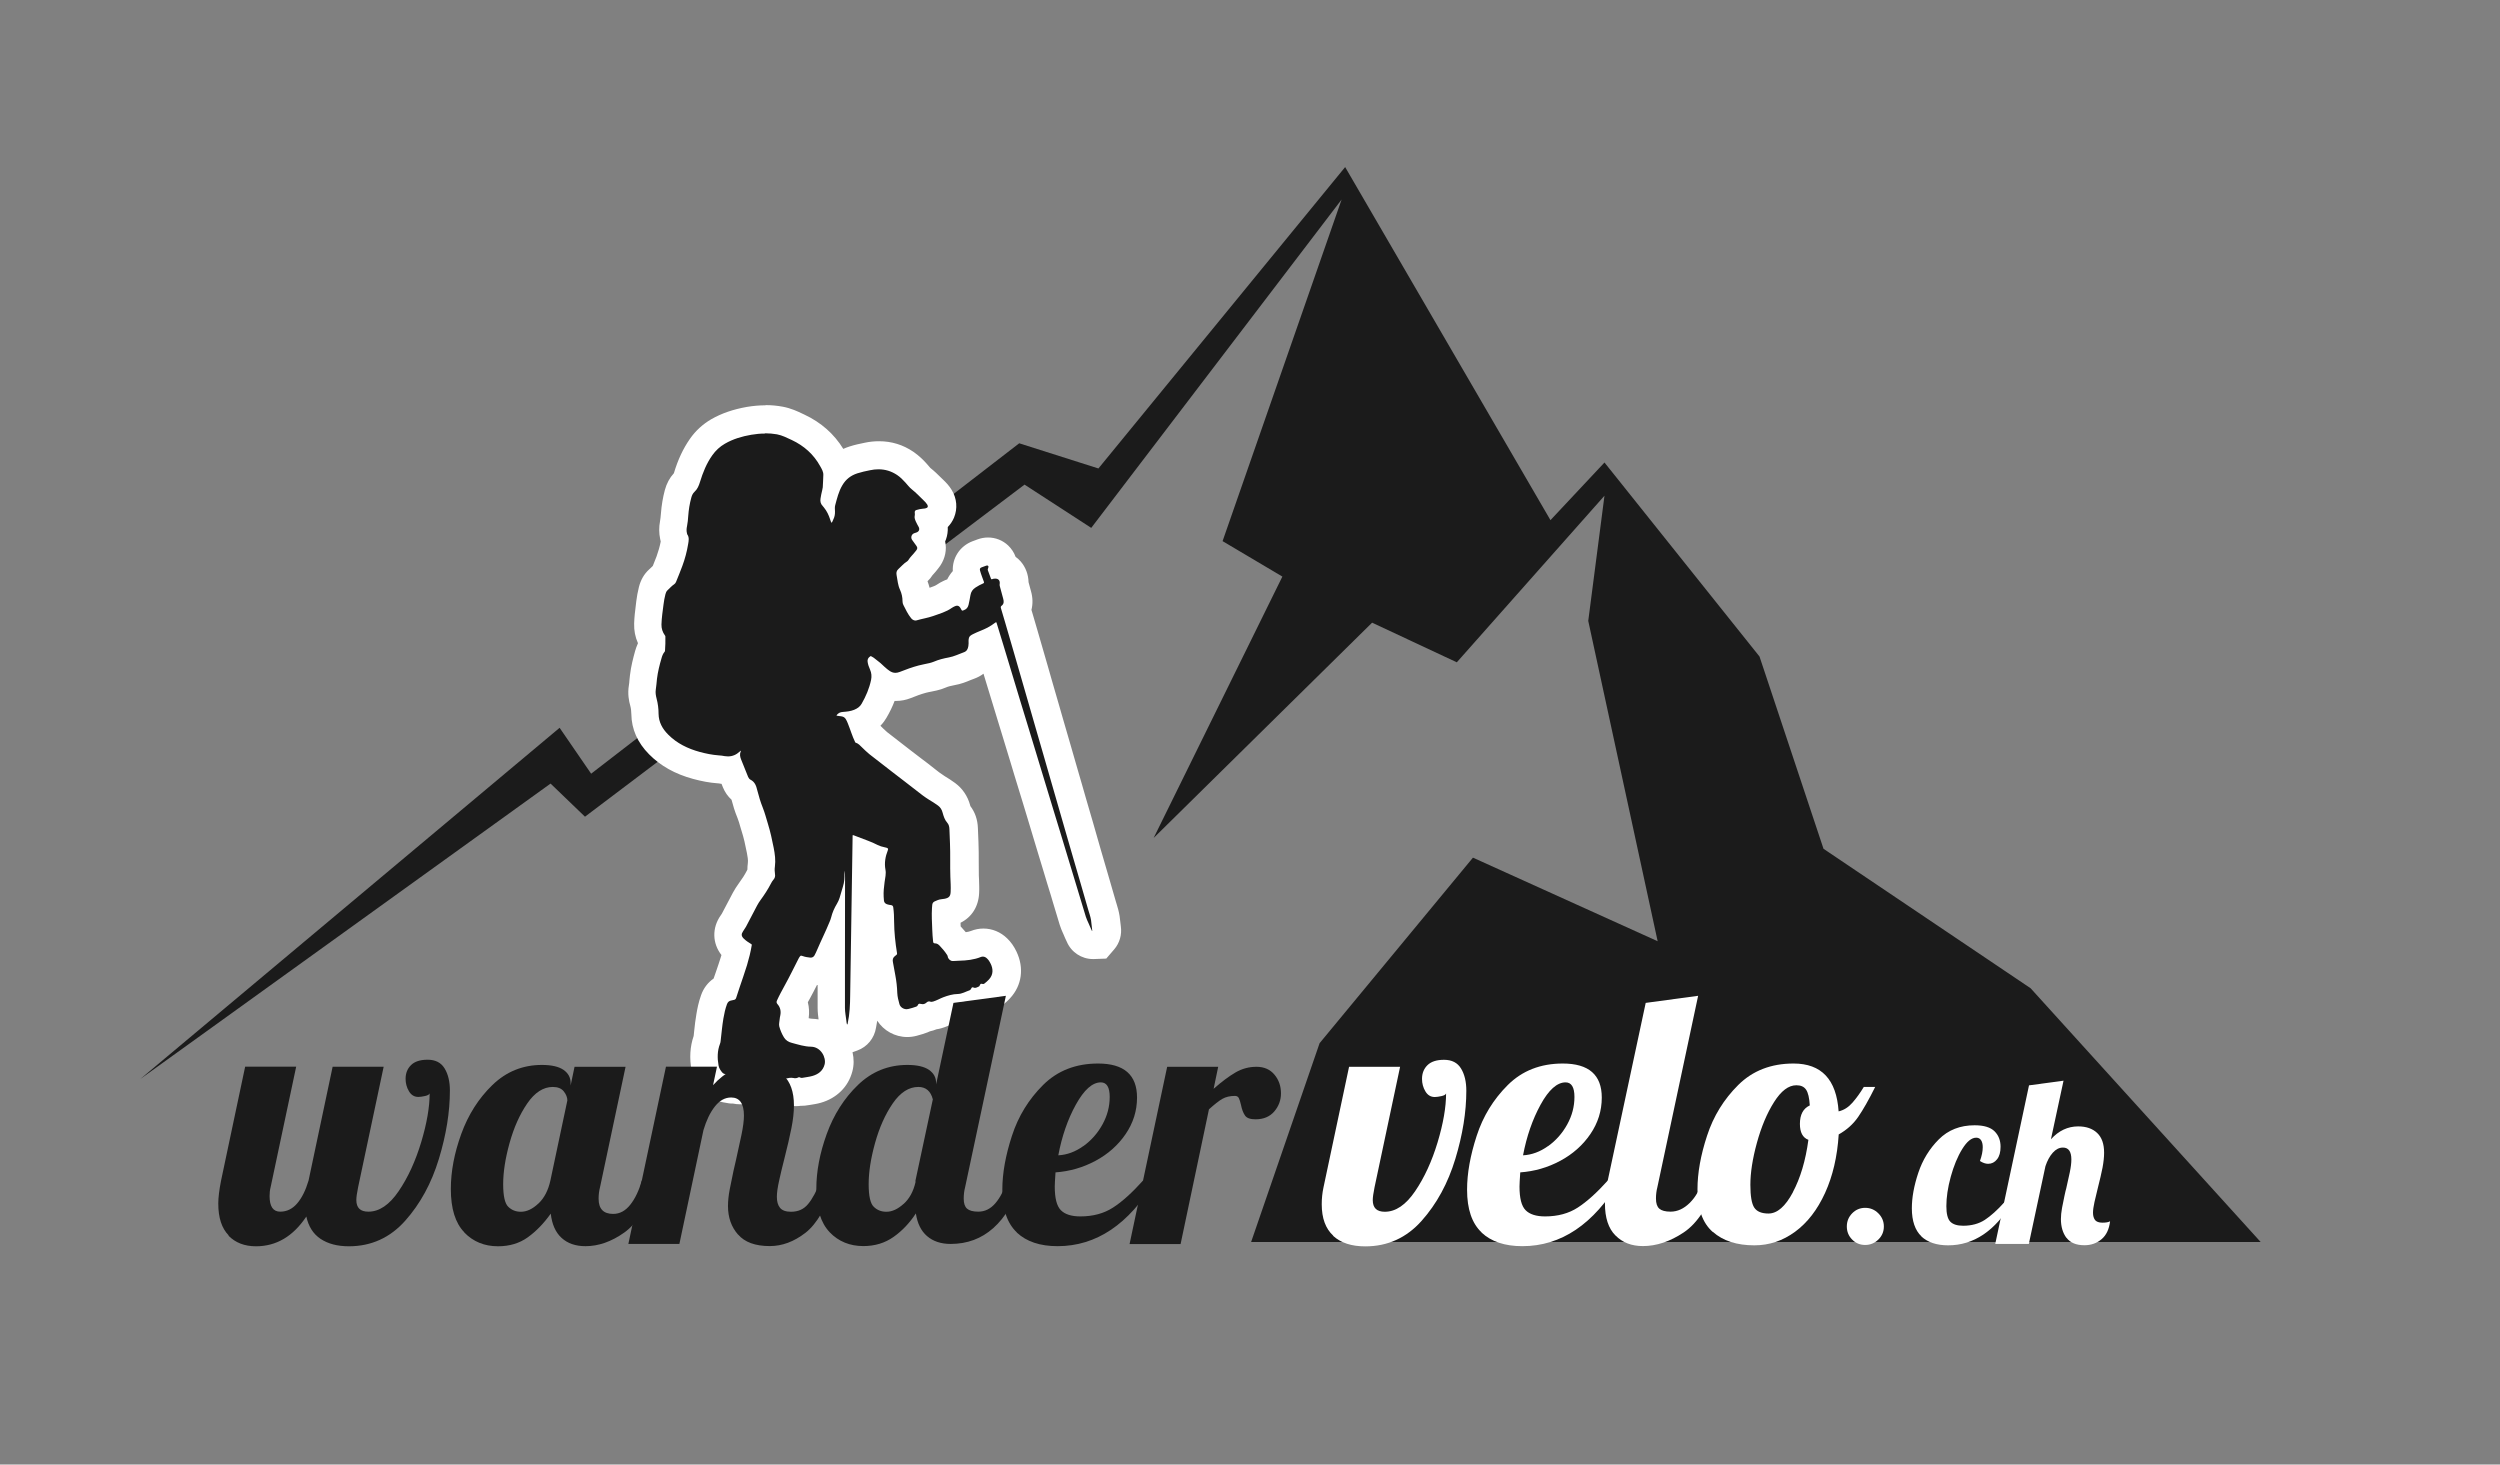
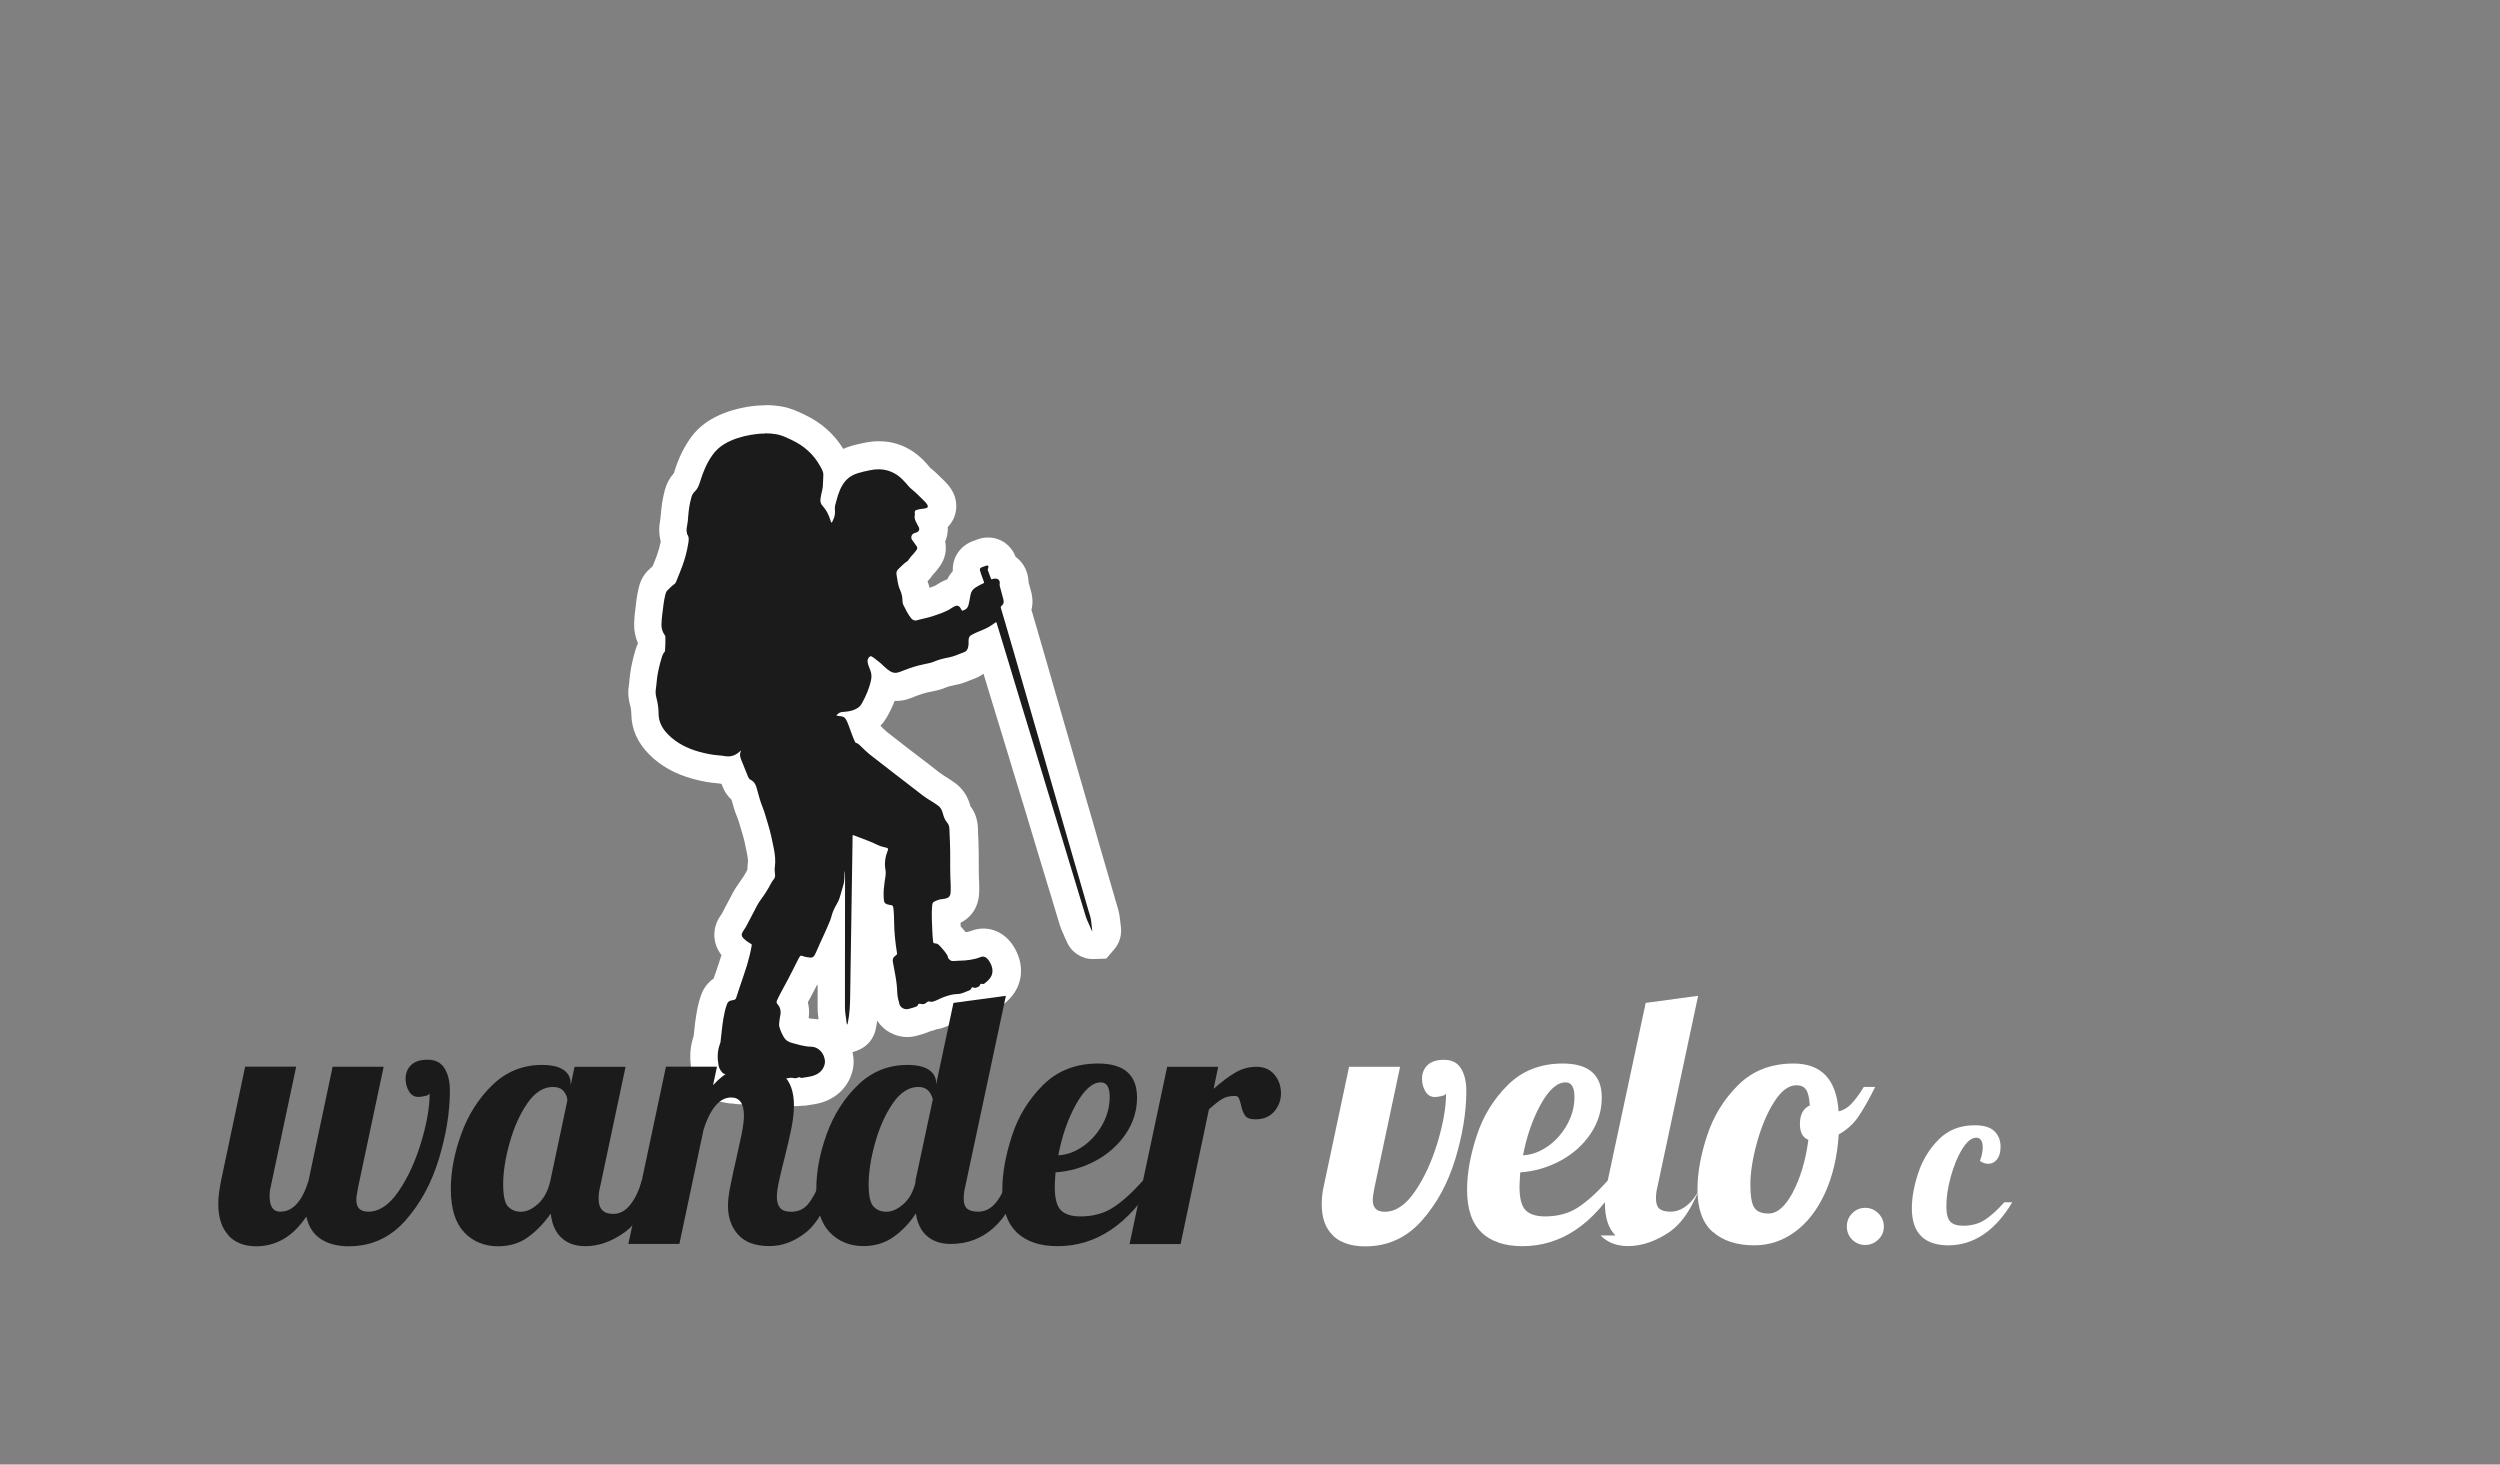
<svg xmlns="http://www.w3.org/2000/svg" version="1.1" viewBox="0 0 268 157">
  <rect x="0" y="0" width="268" height="157" fill="#808080" stroke="none" />
  <defs>
    <style>
      .cls-1, .cls-2 {
        fill: #1b1b1b;
      }

      .cls-3 {
        fill: #fff;
      }

      .cls-2 {
        fill-rule: evenodd;
      }
    </style>
  </defs>
  <g>
    <g id="Ebene_1">
-       <polygon class="cls-2" points="141.46 111.83 134.12 133.14 242.34 133.14 217.68 105.94 195.48 90.99 188.62 70.38 172 49.58 166.21 55.76 144.2 17.91 117.75 50.22 109.26 47.52 63.37 82.94 59.99 78.02 15.04 115.67 59.02 84 62.71 87.55 109.83 51.95 116.98 56.59 143.82 21.39 131.06 58.01 137.47 61.81 123.67 89.83 147.09 66.75 156.17 71 172 53.14 170.26 66.56 177.7 100.9 157.9 91.94 141.46 111.83" />
      <g>
        <path class="cls-1" d="M83.94,117.17c-.46,0-.9-.09-1.31-.27-.03-.01-.32-.1-.32-.1-.13-.05-.26-.07-.4-.07-.17,0-.35.03-.55.1-.24.08-.5.12-.78.12-.18,0-.35-.02-.53-.04-.05,0-.1-.01-.15-.02-.07,0-.15-.01-.24-.03-.12.02-.24.03-.36.03-.2,0-.4-.03-.59-.09-.06,0-.27,0-.27,0l-.15-.02c-.36-.04-.69-.12-.95-.19-.4-.11-.73-.31-.99-.61-.41-.47-.66-.96-.76-1.49-.21-1.15-.14-2.17.23-3.12.02-.21.05-.47.08-.74.06-.57.13-1.15.23-1.71.08-.48.21-1.12.44-1.77.21-.58.63-1.02,1.17-1.25.05-.15.44-1.31.44-1.31.18-.52.36-1.04.52-1.57.12-.38.21-.75.3-1.11-.1-.08-.19-.16-.28-.25-.77-.77-.86-1.8-.23-2.69.08-.11.15-.22.22-.34.4-.75.79-1.51,1.19-2.27.14-.26.3-.52.5-.79.4-.54.72-1.05.99-1.57.07-.13.15-.28.25-.42-.02-.31-.02-.61.02-.9.07-.5-.01-1.04-.11-1.54-.19-.99-.37-1.74-.58-2.42l-.15-.51c-.12-.4-.23-.77-.37-1.11-.24-.59-.44-1.22-.64-2.05-.03-.11-.05-.18-.06-.23-.38-.23-.67-.58-.85-1.01,0,0-.41-1.01-.51-1.27-.09,0-.18.01-.27.01-.2,0-.41-.02-.63-.06-.15-.03-.31-.05-.46-.06-.74-.06-1.5-.19-2.33-.42-1.69-.47-3.02-1.2-4.05-2.25-.96-.97-1.45-2.07-1.46-3.27,0-.46-.06-.87-.16-1.25-.1-.38-.23-.96-.12-1.6.03-.2.05-.39.07-.59.02-.17.03-.35.05-.52.11-.87.32-1.7.52-2.4.07-.25.17-.55.34-.86.01-.23.02-.46.02-.69-.3-.54-.44-1.12-.42-1.74.02-.61.09-1.18.16-1.74l.06-.52c.05-.43.13-.86.24-1.32s.33-.85.66-1.15l.17-.16c.13-.13.28-.28.47-.43.19-.47.39-.95.57-1.43.25-.69.44-1.39.55-2.07,0-.05.02-.09.02-.13l-.09-.12-.05-.35c-.1-.43-.1-.87,0-1.35.06-.31.09-.62.11-.93.06-.81.19-1.55.37-2.25.15-.56.4-.99.77-1.33.05-.05.11-.18.18-.39.4-1.33.89-2.38,1.52-3.29.49-.7,1.1-1.27,1.82-1.68.94-.54,2.03-.92,3.33-1.14.6-.1,1.15-.15,1.7-.15s1.04.05,1.53.14c.7.13,1.27.41,1.78.65l.17.08c1.64.77,2.89,1.93,3.71,3.44.16.29.36.65.46,1.09.48-.47,1.06-.81,1.73-1.03.5-.16.99-.26,1.46-.36.47-.1.88-.14,1.28-.14,1.03,0,1.98.29,2.83.87.49.33.86.72,1.17,1.05.08.09.15.18.23.27.1.12.21.25.29.31.39.31.73.64,1.05.96l.29.28c.22.21.45.44.65.77.31.51.36,1.1.15,1.61-.18.43-.53.77-.98.94.23.49.26,1,.09,1.47-.07.2-.18.39-.32.56.32.62.28,1.32-.13,1.93-.04.06-.09.12-.13.18-.15.2-.29.35-.43.51-.11.12-.21.24-.26.31-.16.26-.39.49-.66.66-.08.05-.2.17-.32.29,0,0,0,0-.01.01,0,.03,0,.06.01.08.05.3.09.56.17.73.24.54.38,1.11.4,1.7l.04.07c.09.18.18.35.27.51.05-.01.09-.02.14-.03.29-.07.57-.13.85-.23l.4-.14c.49-.17.92-.31,1.23-.54.15-.11.31-.2.48-.28.34-.17.64-.24.94-.25.14-.68.52-1.24,1.11-1.64-.02-.07-.04-.15-.06-.23-.24-.92.21-1.8,1.09-2.13l.5-.18c.21-.08.42-.12.63-.12.42,0,.82.16,1.13.45.17.16.48.52.51,1.09.28.11.53.28.74.52.34.39.5.88.47,1.42l.03.12c.09.36.19.72.29,1.07.19.66.1,1.18-.08,1.56.07.24,8.97,30.98,9.18,31.74l.09.29c.09.3.2.65.26,1.04.04.28.07.57.1.85l.03.26c.12.58-.17,1.04-.36,1.26l-.45.53h-1.75l-.37-.96-.17-.37c-.07-.15-.27-.62-.27-.62-.1-.21-.19-.43-.26-.66-.24-.81-1.35-4.46-1.35-4.46l-7.69-25.32c-.09.04-.48.2-.59.25,0,.1-.02.21-.03.31-.18,1.23-1,1.7-1.48,1.87-.14.05-.28.11-.42.17-.41.17-.87.35-1.42.45-.5.09-.9.2-1.26.35-.23.1-.47.17-.71.23-.18.04-.36.08-.53.12-.21.04-.42.09-.62.14-.61.16-1.22.39-1.84.63-.34.13-.68.2-1.01.2-.41,0-.81-.1-1.18-.29-.21.95-.59,1.89-1.15,2.85-.29.49-.7.88-1.24,1.15.06.17.13.35.19.52.08.22.16.44.24.66.23.16.4.33.53.46l.18.17c.17.17.35.34.54.49l.18.14c.77.59,1.54,1.18,2.3,1.79.39.31.79.61,1.19.91.47.36.94.71,1.4,1.08.35.28.77.6,1.21.88l.1.06c.33.2.66.41.98.64.52.38.87.91,1.05,1.57.03.12.11.4.16.46.58.64.61,1.4.62,1.64.02.5.04,1,.06,1.5.03.67.03,1.35.03,2.03,0,.52,0,1.04.01,1.56l.02.44c.02.45.04.89.01,1.34-.06,1.14-.71,1.9-1.85,2.13-.06.01-.11.02-.17.03,0,.38.01.77.03,1.18,0,0,.03.86.04.99.13.09.26.2.38.33.27.28.63.67.93,1.15.02,0,.03,0,.05,0,.56-.02,1.22-.06,1.79-.29.25-.1.51-.15.78-.15.55,0,1.07.22,1.5.63.28.27.5.58.7,1,.56,1.18.4,2.42-.44,3.33-.19.21-.42.41-.68.62-.16.12-.33.21-.52.27-.14.11-.28.19-.41.24-.14.07-.37.18-.66.23-.13.09-.27.16-.43.21-.08.03-.17.07-.26.11-.35.15-.84.36-1.46.37-.28,0-.62.09-1.04.25-.11.04-.22.1-.33.15-.24.11-.54.25-.89.35-.13.04-.31.08-.52.09-.25.14-.52.22-.8.25-.09.06-.2.11-.31.16-.26.11-.52.18-.79.25l-.2.06c-.2.06-.41.09-.62.09-1.03,0-1.94-.67-2.21-1.63-.13-.44-.27-.96-.28-1.55-.02-.6-.08-1.15-.18-1.66-.05-.27-.1-.54-.15-.82l-.11-.62c-.12-.61,0-1.19.34-1.65-.14-1.04-.22-2-.23-2.92,0-.19,0-.39-.01-.59-.61-.31-1.01-.87-1.08-1.55-.02-.16-.03-.32-.04-.48-.03-.66.04-1.27.11-1.84.01-.12.03-.24.05-.36.03-.18.07-.43.05-.51-.1-.52-.11-1.04-.03-1.57,0,0-.02,0-.03-.01-.17-.09-.34-.17-.51-.24l-.04,2.38c-.07,4.22-.13,8.45-.19,12.67-.01,1.02-.05,2.1-.28,3.2-.09.62-.48,1.11-1.06,1.31l-1.4.5-.51-1.4c-.1-.29-.13-.54-.14-.7-.02-.19-.04-.32-.06-.45-.05-.34-.1-.72-.11-1.14,0-.96,0-1.92,0-2.88v-3.03c-.04.09-.07.18-.11.27-.13.31-.25.56-.39.8-.37.6-.99.95-1.67.95h-.08s-.21-.02-.25-.02l-.06.12c-.35.7-.71,1.4-1.08,2.09l-.09.16c-.15.28-.3.55-.44.82.26.55.33,1.17.2,1.81-.03.15-.05.21-.05.27,0,.1-.02.2-.04.3,0,.02,0,.03,0,.05.07.21.15.41.26.6l.37.1c.5.14.93.26,1.33.26.9.02,1.74.45,2.3,1.2.57.75.79,1.74.57,2.58-.3,1.13-1.13,1.95-2.35,2.3-.3.09-.61.14-.91.18l-.45.08h-.22c-.07,0-.14,0-.2,0-.16.03-.32.05-.48.05-.15,0-.3-.01-.45-.04,0,0-.05.02-.1.03-.27.06-.54.09-.8.09Z" />
        <path class="cls-3" d="M82.03,46.45c.42,0,.84.04,1.26.11.57.11,1.07.37,1.59.61,1.31.62,2.34,1.53,3.04,2.8.17.3.36.61.34.96-.03.44-.02.87-.06,1.31-.01.1-.04.21-.06.31-.07.3-.14.59-.18.89-.05.31.01.58.24.81.05.05.09.11.13.16.31.38.51.81.66,1.27.04.12.07.26.17.37.08-.11.1-.23.16-.34.14-.27.2-.56.19-.87,0-.22-.04-.46.02-.67.2-.74.37-1.48.77-2.15.38-.65.91-1.05,1.61-1.28.44-.14.9-.24,1.35-.33.31-.07.62-.1.92-.1.7,0,1.36.19,1.99.61.34.23.62.51.89.81.23.25.43.53.7.74.44.35.83.76,1.23,1.15.15.14.3.29.41.47.12.2.06.35-.17.4-.09.02-.18.04-.27.04-.24.02-.48.07-.71.14-.12.03-.19.11-.19.24,0,.12.03.24,0,.36-.05.22.02.4.1.6.09.21.2.4.31.6.15.26.06.51-.22.61-.08.03-.16.05-.24.08-.3.1-.41.47-.23.72.16.21.31.42.46.64.12.17.12.29,0,.46-.04.05-.08.1-.12.15-.24.32-.54.57-.75.92-.04.06-.1.12-.17.16-.34.21-.59.53-.88.78-.24.21-.25.42-.2.7.1.51.13,1.04.36,1.53.18.39.27.81.27,1.24,0,.14.03.27.09.39.25.49.48.99.83,1.42.12.15.29.25.46.25.05,0,.09,0,.14-.02.58-.17,1.19-.26,1.76-.46.69-.25,1.4-.44,2-.87.1-.07.21-.12.31-.17.09-.04.17-.07.25-.07.15,0,.27.08.37.25.02.04.04.07.06.11.07.12.09.17.15.17.04,0,.09-.02.18-.06.27-.1.41-.29.48-.57.08-.34.14-.67.2-1.02.06-.37.24-.63.55-.83.26-.17.54-.32.82-.44.09-.04.1-.08.07-.18-.14-.4-.3-.78-.41-1.19-.05-.18,0-.29.17-.35.16-.06.33-.12.49-.18.04-.01.07-.02.1-.02s.07.01.1.04c.07.06.04.13.02.21-.02.09-.08.17-.04.27.11.3.22.59.33.89.02.05.04.07.07.07.01,0,.03,0,.05-.01.1-.04.2-.06.31-.06.02,0,.03,0,.05,0,.32,0,.5.21.46.54-.01.08-.02.16,0,.23.13.47.25.94.38,1.41.08.29.07.54-.18.73-.1.07-.1.15-.07.26.16.53.31,1.06.47,1.59.29,1,.58,2,.87,2.99.25.85.49,1.7.74,2.56.29.99.57,1.99.86,2.98.25.86.5,1.71.74,2.57.29.99.57,1.98.86,2.97.25.86.5,1.71.74,2.57.29.99.57,1.99.86,2.98.25.86.5,1.71.74,2.57.29.99.57,1.98.86,2.97.25.86.5,1.71.75,2.57.29.99.58,1.99.86,2.98.11.38.25.75.31,1.14.05.35.09.7.12,1.05,0,.04.02.08,0,.12,0,0,0,0,0,0-.03,0-.03-.03-.04-.05-.06-.14-.12-.27-.18-.4-.06-.13-.11-.26-.17-.39-.1-.23-.22-.46-.29-.7-.31-1.05-.63-2.1-.95-3.14-.27-.89-.54-1.78-.81-2.67-.32-1.06-.64-2.11-.96-3.17-.27-.88-.54-1.77-.81-2.65-.32-1.05-.64-2.1-.96-3.16-.27-.89-.54-1.78-.81-2.67-.32-1.05-.64-2.1-.96-3.16-.27-.88-.54-1.77-.81-2.65-.32-1.06-.64-2.12-.96-3.18-.27-.9-.55-1.8-.82-2.71-.24-.77-.47-1.55-.71-2.32-.02-.06-.04-.09-.06-.09-.02,0-.05.02-.09.05-.26.2-.53.37-.82.53-.49.26-1.03.43-1.52.68-.24.12-.46.22-.5.53,0,.06-.03.12-.02.19.01.19.01.39-.02.58-.05.32-.17.56-.5.67-.53.19-1.04.45-1.6.55-.54.1-1.08.23-1.59.45-.15.06-.3.11-.46.15-.39.09-.79.16-1.18.26-.69.18-1.36.43-2.02.69-.16.06-.32.1-.46.1-.24,0-.47-.08-.69-.25-.06-.05-.13-.09-.19-.14-.19-.16-.38-.32-.56-.5-.21-.21-.45-.37-.68-.56-.14-.12-.29-.23-.45-.31-.03-.01-.05-.03-.08-.03-.02,0-.04,0-.06.02-.21.14-.32.33-.28.59.04.29.14.56.26.83.16.36.19.73.11,1.11-.19.91-.55,1.75-1.01,2.55-.18.32-.46.51-.8.65-.39.16-.8.2-1.21.23-.29.02-.54.12-.69.4.18.02.35.04.52.07.21.03.37.12.48.3.09.15.16.3.22.46.27.66.47,1.36.78,2,.01.02.01.05.05.06.3.09.5.32.71.53.25.24.49.48.76.7.82.63,1.65,1.27,2.46,1.91.85.67,1.73,1.31,2.58,1.99.44.35.88.69,1.36.99.33.2.66.4.97.63.26.19.41.45.49.76.11.39.22.77.5,1.08.17.19.22.44.23.69.02.51.04,1.01.06,1.52.05,1.19,0,2.37.04,3.56.02.55.06,1.1.03,1.65-.02.47-.19.64-.65.73-.24.05-.49.04-.73.14-.56.22-.59.24-.62.85-.05.78,0,1.56.03,2.34.01.42.05.84.09,1.25.01.13.06.2.2.2,0,0,0,0,0,0,0,0,0,0,.01,0,.21,0,.37.12.5.26.27.29.53.58.75.92.05.07.1.14.11.23.02.23.26.46.48.48.06,0,.12,0,.18,0,.19,0,.39-.03.58-.03.79-.02,1.57-.1,2.31-.4.07-.03.15-.04.22-.04.17,0,.32.08.45.21.17.16.29.36.39.57.26.55.29,1.15-.19,1.67-.15.16-.32.31-.49.44-.04.03-.08.05-.13.05-.02,0-.05,0-.08-.01-.04-.01-.08-.02-.11-.02-.09,0-.13.05-.18.17-.02.05-.03.1-.08.12-.14.05-.27.15-.42.15-.05,0-.1,0-.15-.03-.04-.02-.08-.03-.11-.03-.08,0-.12.05-.17.16-.03.07-.08.13-.15.16-.43.14-.8.39-1.29.4-.52.01-1.04.16-1.54.35-.37.14-.71.35-1.09.46-.06.02-.12.03-.18.03-.04,0-.07,0-.11-.02-.05-.02-.09-.03-.14-.03-.1,0-.18.04-.27.12-.13.12-.27.18-.43.18-.07,0-.14-.01-.21-.03-.03,0-.07-.02-.1-.02-.09,0-.16.05-.2.16-.03.08-.09.12-.16.15-.27.11-.55.17-.83.25-.07.02-.14.03-.21.03-.34,0-.68-.22-.77-.55-.11-.39-.21-.78-.23-1.19-.02-.64-.09-1.27-.21-1.9-.09-.47-.17-.95-.26-1.42-.05-.25,0-.46.2-.62.05-.04.1-.08.15-.12.08-.05.11-.12.09-.22-.18-1.11-.3-2.22-.31-3.35,0-.51-.02-1.03-.09-1.54-.02-.15-.09-.23-.24-.25-.15-.02-.29-.04-.43-.09-.19-.07-.31-.19-.33-.4-.01-.13-.03-.27-.03-.4-.03-.53.03-1.05.1-1.58.06-.45.18-.89.09-1.34-.13-.71-.01-1.39.25-2.05.07-.17.04-.23-.13-.29-.07-.02-.14-.04-.21-.05-.26-.05-.52-.13-.76-.25-.33-.17-.67-.32-1.02-.45-.51-.2-1.03-.39-1.55-.59-.02,0-.04-.01-.06-.01-.04,0-.04.03-.04.09,0,.02,0,.05,0,.07-.09,5.67-.18,11.35-.26,17.02-.01,1-.05,1.99-.26,2.97-.01.05,0,.12-.08.15-.05-.14-.05-.27-.07-.41-.05-.46-.15-.91-.15-1.37,0-1.42,0-2.84,0-4.26,0-3.26,0-6.52.01-9.78,0-.2-.02-.41-.06-.65,0,.05-.01.07-.01.08,0,.06,0,.13,0,.19.03.47-.01.94-.15,1.39-.12.4-.24.81-.36,1.22-.07.22-.16.43-.28.63-.28.46-.5.95-.63,1.48-.04.16-.1.32-.17.48-.41,1.01-.9,1.98-1.33,2.99-.09.21-.18.41-.29.61-.09.15-.23.23-.39.23-.02,0-.04,0-.06,0-.28-.03-.56-.07-.82-.17-.07-.02-.11-.04-.15-.04-.07,0-.11.04-.18.14-.04.05-.07.11-.1.17-.49.96-.96,1.93-1.48,2.87-.29.54-.59,1.07-.84,1.63-.07.16-.05.26.06.39.3.34.39.75.3,1.2-.03.14-.06.28-.07.42-.02.26-.1.52-.04.77.11.41.28.81.5,1.17.19.31.48.5.85.59.68.18,1.34.4,2.06.41,1.05.02,1.64,1.16,1.45,1.9-.18.69-.68,1.06-1.32,1.24-.35.1-.72.13-1.08.2-.03,0-.06,0-.08,0-.05,0-.1,0-.14-.04-.04-.02-.07-.03-.11-.03s-.07,0-.1.03c-.1.05-.21.08-.32.08-.05,0-.1,0-.15-.02-.09-.02-.18-.03-.26-.03-.15,0-.29.02-.45.06-.16.03-.33.05-.49.05-.24,0-.47-.04-.7-.14-.14-.06-.29-.1-.43-.15-.3-.1-.59-.15-.89-.15-.34,0-.68.06-1.01.17-.11.03-.21.05-.32.05-.2,0-.41-.04-.61-.05-.04,0-.09-.03-.12-.06-.05-.04-.1-.06-.15-.06s-.1.02-.15.04c-.09.05-.18.07-.26.07-.12,0-.24-.05-.36-.12-.05-.03-.1-.05-.15-.05-.04,0-.08.01-.12.04-.05.03-.09.05-.14.05-.02,0-.03,0-.05,0-.25-.03-.5-.09-.74-.15-.1-.03-.19-.07-.26-.15-.2-.23-.36-.48-.41-.77-.14-.78-.14-1.55.15-2.31.04-.09.06-.19.07-.29.1-.81.16-1.63.3-2.44.09-.52.2-1.03.38-1.52.08-.23.24-.38.49-.41.09-.01.18-.04.27-.06.13-.03.19-.1.23-.22.11-.35.22-.69.34-1.04.27-.82.57-1.63.82-2.46.21-.7.39-1.42.51-2.15.01-.07-.02-.09-.07-.12-.28-.17-.56-.35-.8-.59-.25-.25-.27-.47-.07-.76.11-.16.22-.33.32-.5.4-.76.8-1.51,1.19-2.27.11-.21.24-.41.37-.59.41-.56.79-1.14,1.11-1.76.08-.15.16-.3.28-.43.15-.17.2-.37.16-.59-.04-.27-.05-.54-.01-.81.09-.68,0-1.35-.13-2.01-.17-.87-.36-1.74-.62-2.58-.18-.58-.33-1.18-.56-1.75-.24-.6-.42-1.22-.58-1.84-.11-.46-.25-.89-.72-1.13-.12-.06-.2-.17-.26-.3-.25-.63-.51-1.26-.76-1.89-.11-.28-.16-.56-.03-.85,0-.02.03-.05,0-.07,0,0,0,0-.01,0,0,0,0,0,0,0-.03.03-.06.05-.09.08-.37.35-.79.53-1.27.53-.12,0-.24-.01-.36-.03-.2-.04-.41-.07-.62-.08-.7-.05-1.38-.19-2.05-.37-1.27-.35-2.44-.91-3.38-1.86-.61-.61-1.02-1.33-1.03-2.23,0-.55-.07-1.09-.21-1.62-.08-.31-.14-.64-.09-.96.07-.39.08-.78.13-1.17.09-.74.27-1.46.48-2.18.07-.26.16-.51.34-.72.02-.03.04-.06.04-.1.03-.51.06-1.02.04-1.53,0-.05-.02-.09-.05-.12-.25-.35-.38-.73-.37-1.17.02-.72.13-1.43.22-2.14.04-.38.12-.75.21-1.12.04-.15.1-.3.22-.41.23-.21.44-.46.71-.64.09-.06.16-.15.2-.25.23-.57.47-1.14.68-1.72.28-.76.49-1.54.62-2.34.06-.35.14-.72-.1-1.05-.01-.02-.01-.05-.02-.08-.07-.26-.06-.53,0-.79.07-.36.11-.73.13-1.09.05-.67.15-1.32.33-1.97.06-.23.16-.45.33-.61.32-.29.48-.67.6-1.07.31-1.01.7-1.99,1.32-2.86.36-.51.81-.93,1.35-1.24.88-.51,1.84-.79,2.83-.96.48-.08.96-.13,1.45-.13M82.03,43.45h0c-.63,0-1.29.06-1.96.17-1.47.26-2.72.69-3.82,1.32-.91.53-1.69,1.24-2.3,2.12-.72,1.04-1.27,2.2-1.71,3.67-.45.49-.78,1.1-.97,1.81-.21.79-.35,1.61-.42,2.52-.03.33-.05.57-.09.78-.13.69-.12,1.32.01,1.94.02.09.04.18.06.27-.1.52-.25,1.05-.44,1.58-.13.35-.27.7-.41,1.04-.11.1-.2.19-.27.26-.04.04-.08.08-.13.12-.54.49-.9,1.13-1.09,1.89-.13.52-.22,1.02-.28,1.51-.02.17-.04.34-.06.51-.07.56-.15,1.2-.17,1.88-.02.74.11,1.44.41,2.11-.14.31-.23.59-.3.82-.21.76-.45,1.66-.56,2.63-.02.19-.04.38-.06.57-.01.16-.02.31-.05.47-.16.93,0,1.72.15,2.24.07.25.1.54.11.88.02,1.6.66,3.05,1.9,4.3,1.23,1.24,2.77,2.11,4.72,2.64.92.25,1.78.41,2.61.47.1,0,.21.02.31.04.04,0,.09.01.13.02l.15.38c.21.51.52.96.92,1.32.14.54.34,1.24.64,1.96.11.27.21.61.31.97.05.18.1.35.16.53.2.63.36,1.33.54,2.26.07.34.14.77.1,1.06-.03.23-.05.47-.05.71-.02.04-.04.08-.06.12-.23.45-.52.9-.87,1.37-.24.33-.44.65-.62.98-.39.75-.79,1.51-1.19,2.26,0,0-.03.05-.12.18-.95,1.34-.9,3,.08,4.25-.02.08-.04.15-.07.23-.15.49-.32.98-.5,1.51-.09.26-.18.52-.27.78-.61.42-1.08,1.03-1.34,1.77-.27.75-.41,1.47-.5,2.01-.11.63-.18,1.23-.24,1.81-.02.19-.04.38-.06.57-.39,1.13-.47,2.38-.22,3.71.14.79.52,1.53,1.1,2.2.45.52,1.05.89,1.74,1.07.3.08.71.18,1.18.24.14.02.27.02.39.02,0,0,.01,0,.02,0,.25.05.5.08.75.08.12,0,.23,0,.35-.02.06,0,.13.01.18.01h.04c.16.03.41.06.71.06.43,0,.85-.07,1.25-.2.02,0,.04-.01.05-.02.06.02.12.04.18.06h.03c.58.25,1.2.38,1.84.38.31,0,.63-.03.96-.09.13.01.26.02.39.02.19,0,.37-.01.56-.04.04,0,.08,0,.12,0,.21,0,.42-.02.63-.06.09-.02.18-.03.27-.04.3-.05.68-.1,1.1-.22,1.72-.49,2.96-1.72,3.39-3.36.18-.67.18-1.37.02-2.06l.5-.18c1.08-.39,1.84-1.32,2.02-2.46.05-.25.09-.5.13-.74.68,1.06,1.89,1.75,3.22,1.75.35,0,.7-.05,1.03-.14l.17-.05c.25-.07.6-.16.97-.31.08-.03.17-.07.25-.11.24-.05.48-.12.71-.22.21-.03.38-.07.51-.11.47-.13.85-.31,1.12-.44.07-.03.15-.07.22-.1.36-.14.51-.15.55-.15.91-.02,1.6-.32,2.01-.49.06-.02.11-.05.17-.07.18-.06.34-.13.5-.22.33-.09.58-.21.71-.27.15-.06.32-.15.51-.27.25-.11.49-.25.72-.42.33-.26.62-.51.87-.79,1.27-1.37,1.52-3.24.69-4.99-.27-.57-.6-1.04-1.01-1.43-.7-.68-1.6-1.05-2.54-1.05-.46,0-.91.09-1.34.26-.15.06-.33.1-.55.13-.2-.24-.39-.45-.55-.62,0-.12,0-.24-.01-.36,0-.01,0-.02,0-.03,1.19-.59,1.92-1.72,1.99-3.16.03-.54,0-1.04-.01-1.48,0-.14-.01-.27-.02-.41-.01-.5-.01-1-.01-1.5,0-.68,0-1.38-.03-2.1-.02-.49-.04-.99-.06-1.49-.03-.92-.31-1.71-.81-2.37,0-.03-.01-.05-.02-.08-.26-.98-.82-1.8-1.6-2.38-.39-.29-.76-.52-1.09-.72l-.09-.06c-.37-.23-.74-.52-1.05-.77-.47-.38-.96-.75-1.44-1.11-.39-.29-.77-.58-1.15-.88-.8-.63-1.6-1.25-2.41-1.87l-.09-.07c-.1-.08-.25-.22-.41-.38l-.09-.09-.06-.06s-.09-.09-.14-.14c.29-.29.49-.59.64-.84.36-.61.65-1.21.88-1.82.05,0,.11,0,.16,0,.53,0,1.05-.1,1.56-.3.57-.23,1.13-.44,1.66-.58.18-.05.37-.08.56-.12.19-.04.38-.08.57-.12.35-.08.66-.18.96-.31.25-.11.56-.19.94-.26.7-.12,1.27-.35,1.72-.54.12-.05.24-.1.37-.14.38-.14.73-.32,1.03-.55l.15.5.97,3.18.39,1.28.42,1.37.5,1.64.46,1.51.4,1.33.41,1.34.5,1.63.46,1.52.41,1.36.39,1.3.45,1.49.51,1.68.4,1.33.41,1.33.21.71c.25.81.49,1.61.73,2.42.11.36.24.64.33.85.02.04.04.09.06.13.07.16.13.32.2.47l.09.19.08.17c.47,1.12,1.58,1.86,2.8,1.86h.11s1.32-.05,1.32-.05l.86-1c.58-.68.83-1.57.7-2.47l-.02-.18c-.03-.3-.07-.6-.11-.91-.08-.51-.21-.93-.31-1.26-.03-.09-.05-.17-.08-.26-.22-.76-.44-1.52-.66-2.28l-.21-.72-.37-1.27-.38-1.3-.45-1.57-.4-1.4-.38-1.3-.37-1.27-.41-1.43-.45-1.55-.36-1.25-.38-1.32-.45-1.55-.41-1.41-.37-1.29-.37-1.28-.42-1.45-.44-1.54-.37-1.28-.37-1.28-.37-1.28-.5-1.71-.07-.24c-.03-.11-.06-.22-.1-.33.16-.63.15-1.32-.05-2.01-.09-.32-.18-.64-.26-.96-.02-.82-.31-1.61-.84-2.22-.16-.19-.35-.35-.55-.5-.16-.45-.43-.86-.79-1.21-.59-.56-1.36-.86-2.16-.86-.39,0-.77.07-1.15.21l-.18.07-.33.12c-1.37.52-2.19,1.8-2.12,3.2-.24.27-.44.57-.6.89-.15.05-.29.11-.43.18-.18.09-.45.22-.75.43-.11.08-.43.19-.71.29-.06-.24-.13-.47-.22-.7.21-.2.4-.43.55-.67.04-.05.08-.09.12-.13.13-.15.31-.34.49-.59.08-.1.14-.18.2-.27.54-.8.72-1.73.53-2.61.03-.07.06-.15.09-.22.15-.42.21-.87.19-1.32.28-.29.51-.63.67-1.01.4-.97.31-2.05-.25-2.97-.28-.46-.59-.78-.89-1.07l-.28-.27c-.32-.32-.69-.68-1.12-1.02-.04-.05-.08-.09-.12-.14-.09-.1-.17-.2-.26-.3-.34-.38-.81-.86-1.44-1.29-1.1-.75-2.34-1.13-3.67-1.13-.5,0-1.02.05-1.53.16-.53.11-1.08.22-1.66.41-.22.07-.44.16-.65.25-.98-1.59-2.37-2.83-4.16-3.67l-.17-.08c-.56-.27-1.26-.6-2.15-.77-.59-.11-1.2-.17-1.81-.17h0ZM87.58,105.6s.04,0,.07-.01c0,.82,0,1.64,0,2.46,0,.47.06.89.1,1.23-.22-.04-.45-.06-.68-.07-.1,0-.23-.02-.38-.06.08-.59.05-1.17-.09-1.71.04-.07.07-.13.11-.2l.1-.18c.27-.49.52-.98.77-1.47h0Z" />
      </g>
      <g>
        <path class="cls-1" d="M24.52,132.44c-.75-.76-1.12-1.9-1.12-3.42,0-.63.1-1.46.3-2.47l2.58-12.2h5.47l-2.74,12.92c-.08.3-.11.62-.11.95,0,1.12.38,1.67,1.14,1.67.71,0,1.32-.3,1.82-.89.51-.59.91-1.41,1.22-2.45l2.58-12.2h5.47l-2.74,12.92c-.13.63-.19,1.09-.19,1.37,0,.84.43,1.25,1.29,1.25,1.17,0,2.25-.73,3.25-2.2,1-1.47,1.8-3.22,2.41-5.24.61-2.03.91-3.78.91-5.24-.05.13-.22.22-.49.28-.28.06-.52.1-.72.1-.43,0-.77-.2-1.01-.61-.24-.4-.36-.85-.36-1.33,0-.61.2-1.1.59-1.48.39-.38.98-.57,1.77-.57.84,0,1.44.31,1.82.93.38.62.57,1.41.57,2.38,0,2.28-.39,4.72-1.18,7.32-.79,2.6-1.99,4.81-3.61,6.63s-3.64,2.74-6.04,2.74c-1.24,0-2.25-.27-3.04-.8-.79-.53-1.29-1.33-1.52-2.39-1.42,2.13-3.22,3.19-5.4,3.19-1.22,0-2.2-.38-2.95-1.14Z" />
        <path class="cls-1" d="M49.77,132.1c-.96-.99-1.44-2.53-1.44-4.64,0-1.88.37-3.84,1.12-5.91.75-2.06,1.86-3.81,3.34-5.24,1.48-1.43,3.25-2.15,5.3-2.15,1.04,0,1.81.18,2.32.53.51.36.76.82.76,1.41v.27l.42-2.01h5.47l-2.74,12.92c-.1.38-.15.79-.15,1.22,0,1.09.52,1.63,1.56,1.63.71,0,1.32-.33,1.84-.99.52-.66.93-1.52,1.23-2.58h1.6c-.94,2.74-2.1,4.59-3.48,5.57-1.38.98-2.77,1.46-4.16,1.46-1.06,0-1.92-.3-2.56-.89-.65-.59-1.03-1.46-1.16-2.6-.74,1.04-1.55,1.88-2.45,2.53-.9.65-1.97.97-3.21.97-1.44,0-2.65-.49-3.61-1.48ZM57.73,129.01c.62-.59,1.04-1.41,1.27-2.45l1.82-8.59c0-.33-.13-.65-.38-.97-.25-.32-.65-.48-1.18-.48-1.01,0-1.93.59-2.74,1.77-.81,1.18-1.44,2.6-1.9,4.26s-.68,3.12-.68,4.39.18,2.08.55,2.43c.37.36.82.53,1.35.53.63,0,1.26-.3,1.88-.89Z" />
        <path class="cls-1" d="M79.12,132.35c-.72-.82-1.08-1.84-1.08-3.06,0-.53.06-1.13.19-1.81.13-.67.26-1.32.4-1.96.14-.63.23-1.04.28-1.22.2-.89.39-1.76.57-2.62.18-.86.27-1.56.27-2.09,0-1.29-.46-1.94-1.37-1.94-.66,0-1.24.32-1.75.97-.51.65-.91,1.49-1.22,2.53l-2.58,12.2h-5.47l4.03-19h5.47l-.42,1.98c1.27-1.42,2.75-2.13,4.45-2.13,1.29,0,2.32.35,3.08,1.06.76.71,1.14,1.79,1.14,3.23,0,.73-.09,1.55-.27,2.45-.18.9-.43,2-.76,3.29-.2.79-.39,1.55-.55,2.3-.17.75-.25,1.34-.25,1.77,0,.51.11.9.34,1.18.23.28.62.42,1.18.42.76,0,1.37-.27,1.82-.82.46-.54.91-1.39,1.37-2.53h1.6c-.94,2.79-2.02,4.66-3.25,5.61-1.23.95-2.5,1.42-3.82,1.42-1.55,0-2.68-.41-3.4-1.24Z" />
        <path class="cls-1" d="M88.95,132.1c-.96-.99-1.44-2.53-1.44-4.64,0-1.88.37-3.84,1.12-5.91.75-2.06,1.86-3.81,3.34-5.24,1.48-1.43,3.25-2.15,5.3-2.15,1.04,0,1.81.18,2.32.53.51.36.76.82.76,1.41v.15l1.86-8.74,5.62-.76-4.37,20.52c-.1.38-.15.79-.15,1.22,0,.51.12.87.36,1.08.24.21.64.32,1.2.32.71,0,1.32-.3,1.84-.91.52-.61.93-1.42,1.24-2.43h1.6c-1.55,4.54-4.09,6.8-7.64,6.8-1.04,0-1.88-.28-2.53-.84-.65-.56-1.04-1.37-1.2-2.43-.66,1.01-1.45,1.85-2.38,2.51-.93.66-2.01.99-3.25.99-1.44,0-2.65-.49-3.61-1.48ZM96.87,129.06c.62-.56,1.04-1.33,1.27-2.32v-.19l1.86-8.7c-.23-.89-.75-1.33-1.56-1.33-1.01,0-1.93.59-2.74,1.77-.81,1.18-1.44,2.6-1.9,4.26s-.68,3.12-.68,4.39.18,2.08.55,2.43c.37.36.82.53,1.35.53.61,0,1.22-.28,1.84-.84Z" />
        <path class="cls-1" d="M109.01,132.12c-1.04-.98-1.56-2.5-1.56-4.58,0-1.75.34-3.67,1.03-5.78.68-2.1,1.8-3.92,3.34-5.45,1.54-1.53,3.51-2.3,5.89-2.3,2.79,0,4.18,1.22,4.18,3.65,0,1.42-.41,2.72-1.22,3.91-.81,1.19-1.89,2.15-3.23,2.87-1.34.72-2.77,1.13-4.29,1.24-.05.76-.08,1.27-.08,1.52,0,1.24.21,2.08.65,2.53.43.44,1.13.67,2.09.67,1.37,0,2.54-.32,3.51-.95.98-.63,2.05-1.6,3.21-2.89h1.29c-2.81,4.69-6.3,7.03-10.45,7.03-1.88,0-3.33-.49-4.37-1.46ZM116.13,122.87c.85-.61,1.53-1.38,2.05-2.32.52-.94.78-1.92.78-2.96s-.32-1.56-.95-1.56c-.91,0-1.8.8-2.68,2.39s-1.5,3.41-1.88,5.43c.94-.05,1.83-.38,2.68-.99Z" />
        <path class="cls-1" d="M125.12,114.36h5.47l-.49,2.36c.86-.76,1.64-1.34,2.34-1.75s1.45-.61,2.26-.61,1.45.28,1.92.84c.47.56.7,1.23.7,2.01,0,.73-.24,1.38-.72,1.94-.48.56-1.15.84-2.01.84-.56,0-.93-.13-1.12-.4-.19-.27-.34-.65-.44-1.16-.08-.33-.15-.57-.23-.72-.08-.15-.22-.23-.42-.23-.53,0-.98.11-1.35.32-.37.21-.84.59-1.43,1.12l-3.04,14.44h-5.47l4.03-19Z" />
        <path class="cls-3" d="M142.92,132.46c-.82-.75-1.23-1.87-1.23-3.36,0-.61.06-1.22.19-1.82l2.74-12.92h5.47l-2.74,12.92c-.13.63-.19,1.09-.19,1.37,0,.84.43,1.25,1.29,1.25,1.17,0,2.25-.73,3.25-2.2,1-1.47,1.8-3.22,2.41-5.24.61-2.03.91-3.78.91-5.24-.05.13-.22.22-.49.28-.28.06-.52.1-.72.1-.43,0-.77-.2-1.01-.61-.24-.4-.36-.85-.36-1.33,0-.61.2-1.1.59-1.48.39-.38.98-.57,1.77-.57.84,0,1.44.31,1.82.93.38.62.57,1.41.57,2.38,0,2.28-.39,4.72-1.18,7.32s-1.99,4.81-3.61,6.63c-1.62,1.82-3.64,2.74-6.04,2.74-1.47,0-2.62-.37-3.44-1.12Z" />
        <path class="cls-3" d="M158.83,132.12c-1.04-.98-1.56-2.5-1.56-4.58,0-1.75.34-3.67,1.03-5.78.68-2.1,1.8-3.92,3.34-5.45,1.54-1.53,3.51-2.3,5.89-2.3,2.79,0,4.18,1.22,4.18,3.65,0,1.42-.41,2.72-1.22,3.91-.81,1.19-1.89,2.15-3.23,2.87-1.34.72-2.77,1.13-4.29,1.24-.05.76-.08,1.27-.08,1.52,0,1.24.21,2.08.65,2.53.43.44,1.13.67,2.09.67,1.37,0,2.54-.32,3.51-.95.97-.63,2.05-1.6,3.21-2.89h1.29c-2.81,4.69-6.29,7.03-10.45,7.03-1.88,0-3.33-.49-4.37-1.46ZM165.95,122.87c.85-.61,1.53-1.38,2.05-2.32.52-.94.78-1.92.78-2.96s-.32-1.56-.95-1.56c-.91,0-1.81.8-2.68,2.39s-1.5,3.41-1.88,5.43c.94-.05,1.83-.38,2.68-.99Z" />
-         <path class="cls-3" d="M173.17,132.44c-.75-.76-1.12-1.9-1.12-3.42,0-.63.1-1.46.3-2.47l4.07-19.04,5.62-.76-4.37,20.52c-.1.38-.15.79-.15,1.22,0,.51.12.87.36,1.08.24.21.64.32,1.2.32.74,0,1.42-.31,2.05-.93.63-.62,1.09-1.42,1.37-2.41h1.6c-.94,2.74-2.14,4.59-3.61,5.57-1.47.98-2.93,1.46-4.37,1.46-1.22,0-2.2-.38-2.94-1.14Z" />
+         <path class="cls-3" d="M173.17,132.44c-.75-.76-1.12-1.9-1.12-3.42,0-.63.1-1.46.3-2.47l4.07-19.04,5.62-.76-4.37,20.52c-.1.38-.15.79-.15,1.22,0,.51.12.87.36,1.08.24.21.64.32,1.2.32.74,0,1.42-.31,2.05-.93.63-.62,1.09-1.42,1.37-2.41c-.94,2.74-2.14,4.59-3.61,5.57-1.47.98-2.93,1.46-4.37,1.46-1.22,0-2.2-.38-2.94-1.14Z" />
        <path class="cls-3" d="M183.6,132.06c-1.09-.96-1.63-2.48-1.63-4.56,0-1.75.34-3.67,1.03-5.76.68-2.09,1.8-3.9,3.34-5.43,1.54-1.53,3.52-2.3,5.93-2.3,2.99,0,4.6,1.71,4.83,5.13.56-.13,1.05-.44,1.48-.93.43-.49.84-1.06,1.22-1.69h1.22c-.68,1.37-1.29,2.44-1.82,3.21-.53.77-1.23,1.4-2.09,1.88-.15,2.38-.64,4.47-1.46,6.27s-1.89,3.19-3.21,4.16-2.77,1.46-4.37,1.46c-1.88,0-3.36-.48-4.45-1.44ZM192.19,127.81c.81-1.52,1.37-3.39,1.67-5.62-.61-.23-.91-.8-.91-1.71,0-.99.35-1.65,1.06-1.98-.05-.81-.18-1.37-.4-1.69-.22-.32-.56-.47-1.04-.47-.84,0-1.63.6-2.39,1.8s-1.37,2.66-1.84,4.37-.7,3.21-.7,4.5c0,1.22.14,2.03.42,2.45.28.42.79.63,1.52.63.94,0,1.81-.76,2.62-2.28Z" />
        <path class="cls-3" d="M198.55,132.88c-.38-.38-.57-.85-.57-1.4s.19-1.02.57-1.41c.38-.39.85-.59,1.4-.59s1.02.2,1.41.59.59.86.59,1.41-.2,1.02-.59,1.4-.86.58-1.41.58-1.02-.19-1.4-.58Z" />
        <path class="cls-3" d="M205.98,132.54c-.68-.64-1.03-1.65-1.03-3.01,0-1.15.23-2.42.69-3.8.46-1.38,1.19-2.58,2.2-3.59,1.01-1.01,2.29-1.51,3.84-1.51,1,0,1.71.22,2.14.65.43.43.64.98.64,1.65,0,.58-.12,1.03-.38,1.35-.25.32-.57.48-.95.48-.28,0-.57-.1-.88-.3.2-.55.3-1.04.3-1.48,0-.32-.06-.57-.18-.75-.12-.18-.29-.27-.52-.27-.5,0-1,.41-1.5,1.22s-.91,1.81-1.23,2.97c-.32,1.17-.47,2.22-.47,3.15,0,.82.14,1.37.42,1.66.28.29.74.44,1.38.44.9,0,1.67-.21,2.31-.62.64-.42,1.35-1.05,2.11-1.9h.85c-1.85,3.08-4.14,4.62-6.88,4.62-1.23,0-2.19-.32-2.88-.96Z" />
-         <path class="cls-3" d="M221.53,132.71c-.4-.53-.6-1.21-.6-2.03,0-.35.04-.75.12-1.19s.17-.87.26-1.29c.09-.42.15-.68.19-.8.13-.58.26-1.16.38-1.72.12-.57.17-1.03.17-1.38,0-.85-.3-1.28-.9-1.28-.4,0-.76.18-1.09.55-.33.37-.59.85-.79,1.45l-1.78,8.33h-3.6l3.62-17,3.7-.5-1.35,6.28c.83-.92,1.81-1.38,2.92-1.38.85,0,1.53.23,2.03.7s.75,1.17.75,2.12c0,.48-.06,1.02-.17,1.61-.12.59-.28,1.31-.5,2.16-.13.52-.25,1.02-.36,1.51-.11.49-.16.88-.16,1.16,0,.33.08.59.22.78.15.18.41.28.78.28.4,0,.67-.05.83-.15-.1.85-.4,1.49-.91,1.92-.51.43-1.12.65-1.84.65-.88,0-1.53-.27-1.92-.8Z" />
      </g>
    </g>
  </g>
</svg>